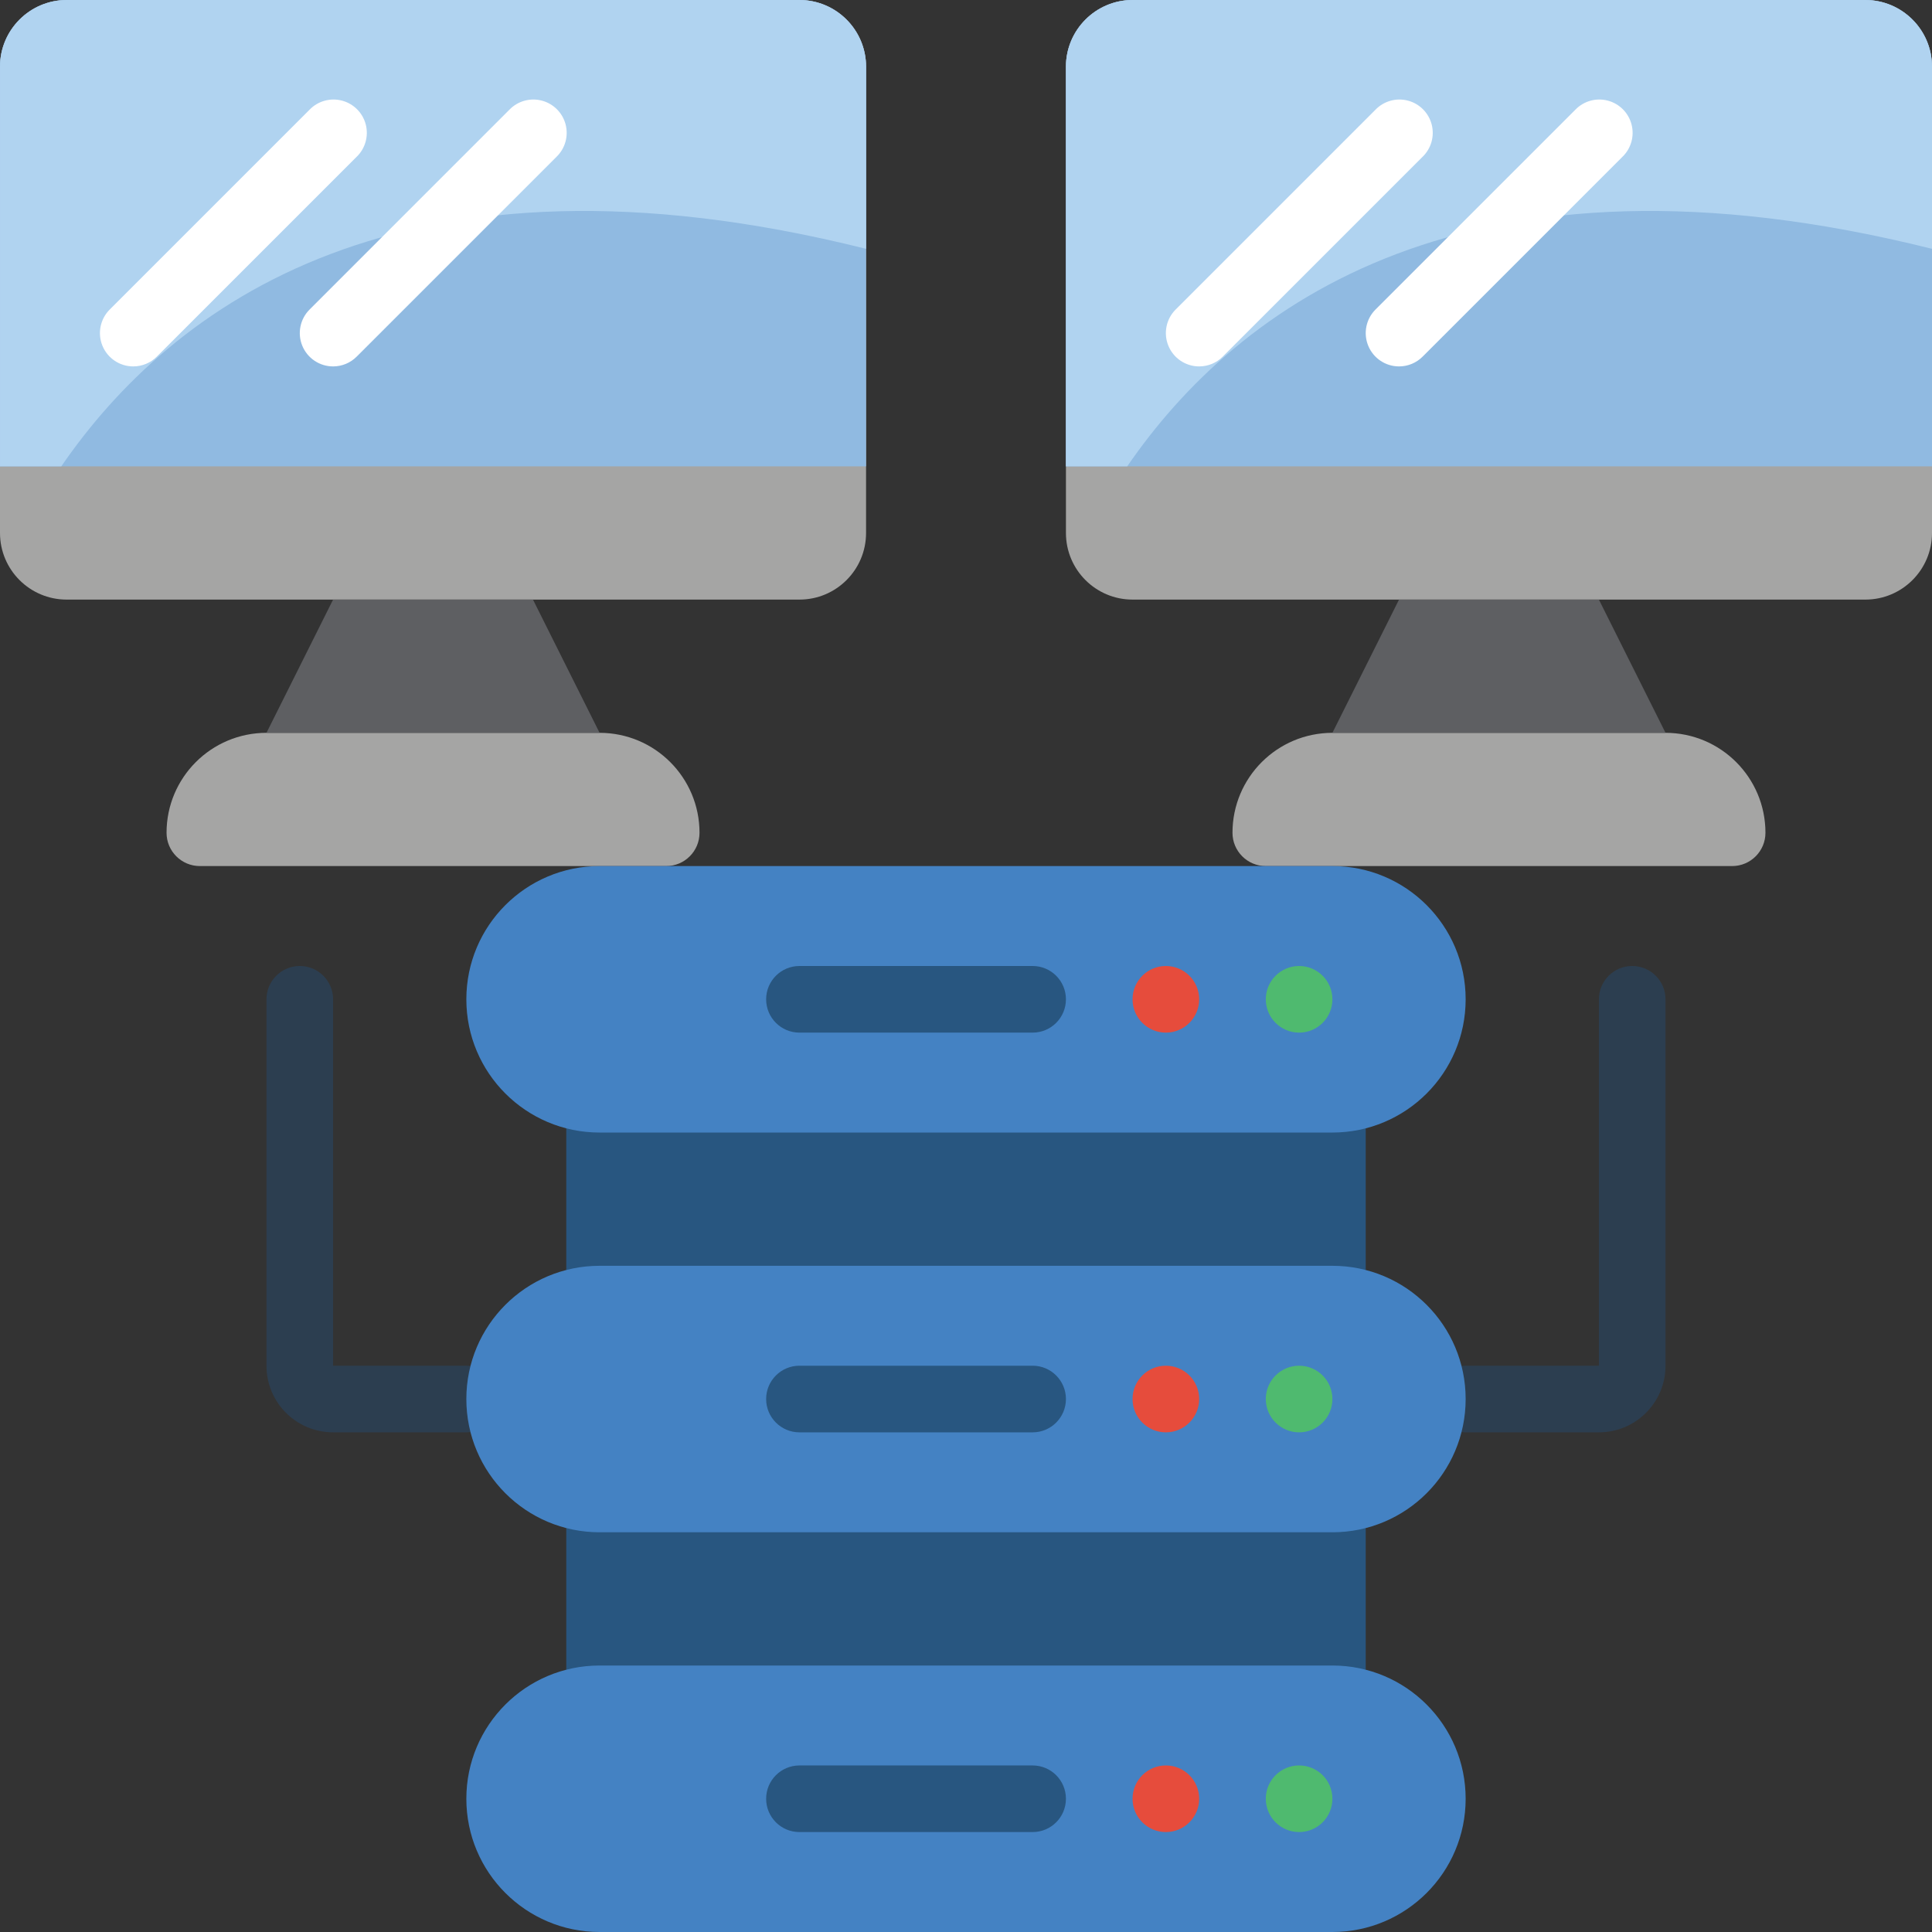
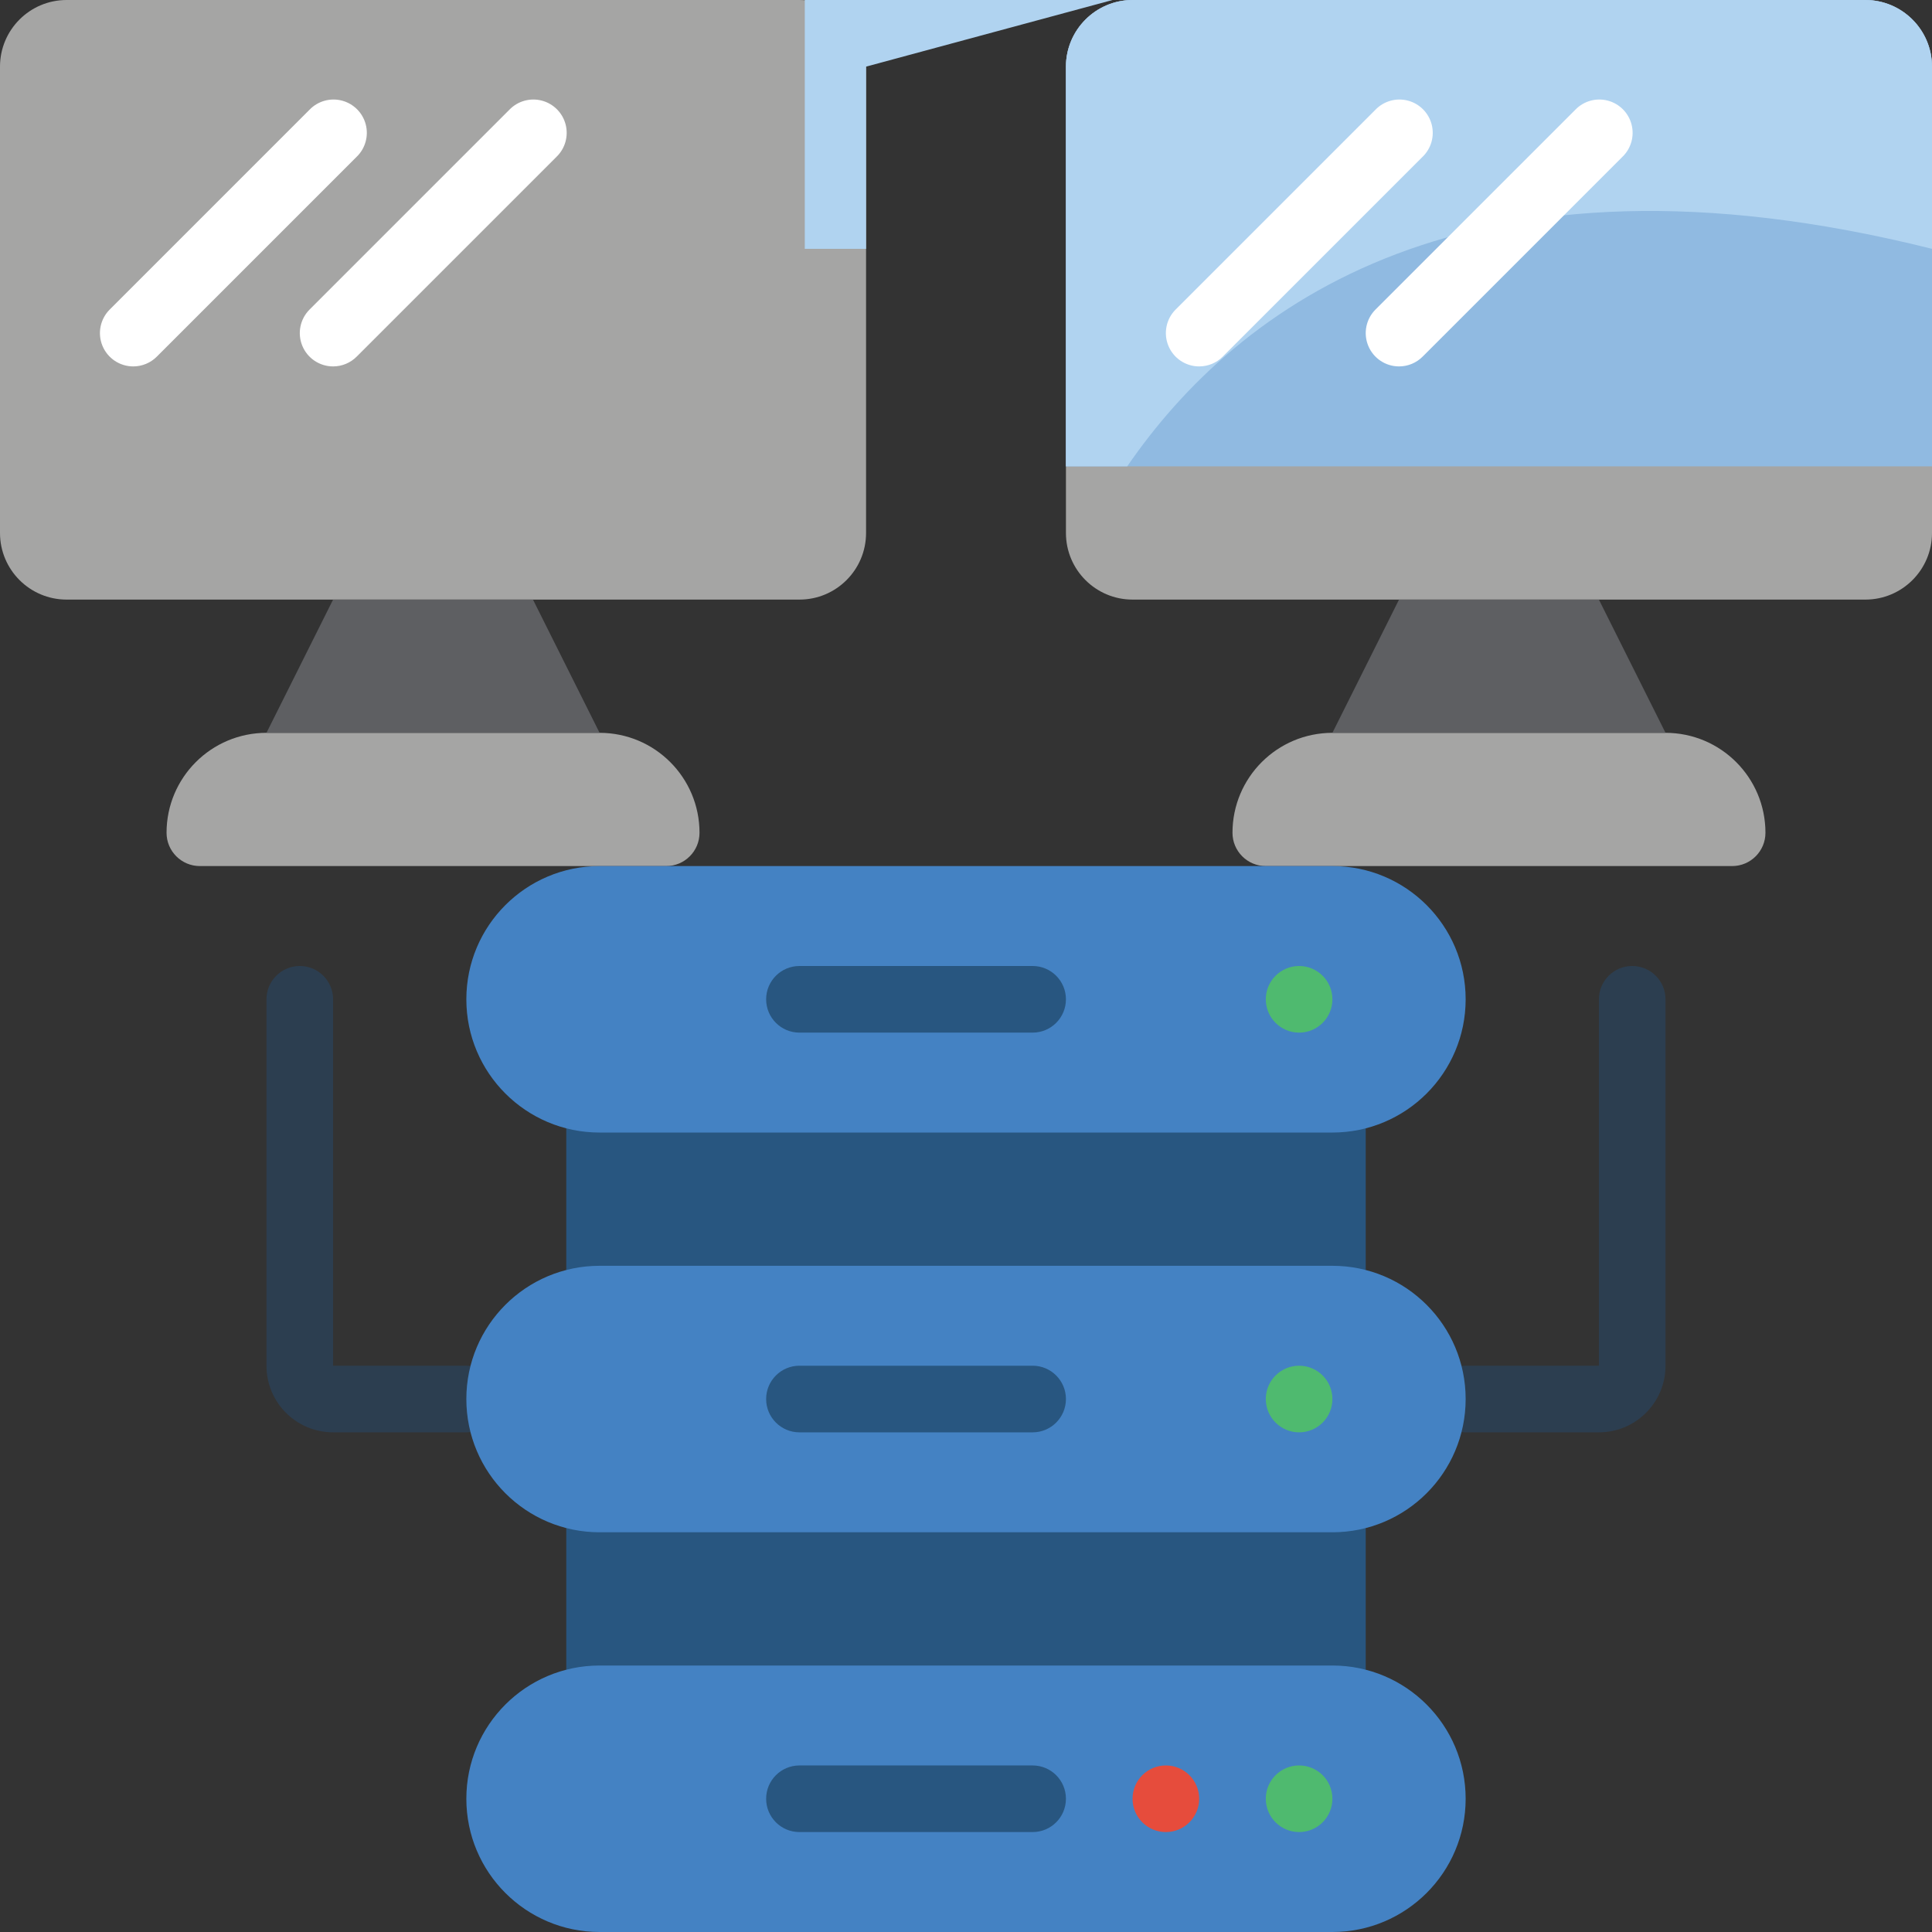
<svg xmlns="http://www.w3.org/2000/svg" height="512pt" viewBox="0 0 512 512" width="512pt">
  <rect x="0" y="0" width="512" height="512" fill="#333333" stroke="none" />
  <path d="m300.137 0h194.207c9.75 0 17.656 7.906 17.656 17.656v123.586c0 9.75-7.906 17.656-17.656 17.656h-194.207c-9.75 0-17.652-7.906-17.652-17.656v-123.586c0-9.75 7.902-17.656 17.652-17.656zm0 0" fill="#a5a5a4" />
  <path d="m459.035 229.516h-123.586c-4.875 0-8.828-3.949-8.828-8.824 0-14.629 11.855-26.484 26.48-26.484h88.277c14.625 0 26.484 11.855 26.484 26.484 0 4.875-3.953 8.824-8.828 8.824zm0 0" fill="#a5a5a4" />
  <path d="m423.723 158.898h-52.965l-17.656 35.309h88.277zm0 0" fill="#5e5f62" />
  <path d="m512 17.656v105.93h-229.516v-105.93c.027-9.738 7.914-17.629 17.652-17.656h194.207c9.738.027 17.629 7.918 17.656 17.656zm0 0" fill="#90bae1" />
  <path d="m17.656 0h194.207c9.75 0 17.652 7.906 17.652 17.656v123.586c0 9.75-7.902 17.656-17.652 17.656h-194.207c-9.75 0-17.656-7.906-17.656-17.656v-123.586c0-9.75 7.906-17.656 17.656-17.656zm0 0" fill="#a5a5a4" />
  <path d="m176.551 229.516h-123.586c-4.875 0-8.828-3.949-8.828-8.824 0-14.629 11.859-26.484 26.484-26.484h88.277c14.625 0 26.48 11.855 26.48 26.484 0 4.875-3.953 8.824-8.828 8.824zm0 0" fill="#a5a5a4" />
  <path d="m141.242 158.898h-52.965l-17.656 35.309h88.277zm0 0" fill="#5e5f62" />
-   <path d="m229.516 17.656v105.93h-229.516v-105.93c.027-9.738 7.918-17.629 17.656-17.656h194.207c9.738.027 17.625 7.918 17.652 17.656zm0 0" fill="#90bae1" />
-   <path d="m229.516 17.656v48.285c-123.23-30.809-184.141 15.273-213.273 57.645h-16.242v-105.93c.027-9.738 7.918-17.629 17.656-17.656h194.207c9.738.027 17.625 7.918 17.652 17.656zm0 0" fill="#b0d3f0" />
+   <path d="m229.516 17.656v48.285h-16.242v-105.93c.027-9.738 7.918-17.629 17.656-17.656h194.207c9.738.027 17.625 7.918 17.652 17.656zm0 0" fill="#b0d3f0" />
  <path d="m512 17.656v48.285c-123.234-30.809-184.145 15.273-213.273 57.645h-16.242v-105.93c.027-9.738 7.914-17.629 17.652-17.656h194.207c9.738.027 17.629 7.918 17.656 17.656zm0 0" fill="#b0d3f0" />
  <path d="m123.586 379.586h-35.309c-9.754 0-17.656-7.902-17.656-17.656v-97.102c0-4.875 3.953-8.828 8.828-8.828s8.828 3.953 8.828 8.828v97.102h35.309c4.875 0 8.828 3.953 8.828 8.828s-3.953 8.828-8.828 8.828zm0 0" fill="#2c3e50" />
  <path d="m423.723 379.586h-35.309c-4.875 0-8.828-3.953-8.828-8.828s3.953-8.828 8.828-8.828h35.309v-97.102c0-4.875 3.953-8.828 8.828-8.828s8.828 3.953 8.828 8.828v97.102c0 9.754-7.902 17.656-17.656 17.656zm0 0" fill="#2c3e50" />
  <path d="m150.07 298.992h211.859v37.605h-211.859zm0 0" fill="#285680" />
  <path d="m150.07 404.922h211.859v37.605h-211.859zm0 0" fill="#285680" />
  <path d="m158.898 229.516h194.203c19.504 0 35.312 15.812 35.312 35.312s-15.809 35.309-35.312 35.309h-194.203c-19.504 0-35.312-15.809-35.312-35.309s15.809-35.312 35.312-35.312zm0 0" fill="#4482c3" />
  <path d="m158.898 441.379h194.203c19.504 0 35.312 15.809 35.312 35.312 0 19.5-15.809 35.309-35.312 35.309h-194.203c-19.504 0-35.312-15.809-35.312-35.309 0-19.504 15.809-35.312 35.312-35.312zm0 0" fill="#4482c3" />
  <path d="m158.898 335.449h194.203c19.504 0 35.312 15.809 35.312 35.309 0 19.504-15.809 35.312-35.312 35.312h-194.203c-19.504 0-35.312-15.809-35.312-35.312 0-19.5 15.809-35.309 35.312-35.309zm0 0" fill="#4482c3" />
  <path d="m353.102 264.828c0 4.875-3.949 8.828-8.824 8.828s-8.828-3.953-8.828-8.828 3.953-8.828 8.828-8.828 8.824 3.953 8.824 8.828zm0 0" fill="#4fba6f" />
-   <path d="m317.793 264.828c0 4.875-3.953 8.828-8.828 8.828s-8.828-3.953-8.828-8.828 3.953-8.828 8.828-8.828 8.828 3.953 8.828 8.828zm0 0" fill="#e64c3c" />
  <path d="m273.656 273.656h-61.793c-4.875 0-8.828-3.953-8.828-8.828s3.953-8.828 8.828-8.828h61.793c4.875 0 8.828 3.953 8.828 8.828s-3.953 8.828-8.828 8.828zm0 0" fill="#285680" />
  <path d="m353.102 370.758c0 4.875-3.949 8.828-8.824 8.828s-8.828-3.953-8.828-8.828 3.953-8.828 8.828-8.828 8.824 3.953 8.824 8.828zm0 0" fill="#4fba6f" />
-   <path d="m317.793 370.758c0 4.875-3.953 8.828-8.828 8.828s-8.828-3.953-8.828-8.828 3.953-8.828 8.828-8.828 8.828 3.953 8.828 8.828zm0 0" fill="#e64c3c" />
  <path d="m273.656 379.586h-61.793c-4.875 0-8.828-3.953-8.828-8.828s3.953-8.828 8.828-8.828h61.793c4.875 0 8.828 3.953 8.828 8.828s-3.953 8.828-8.828 8.828zm0 0" fill="#285680" />
  <path d="m353.102 476.691c0 4.875-3.949 8.824-8.824 8.824s-8.828-3.949-8.828-8.824c0-4.879 3.953-8.828 8.828-8.828s8.824 3.949 8.824 8.828zm0 0" fill="#4fba6f" />
  <path d="m317.793 476.691c0 4.875-3.953 8.824-8.828 8.824s-8.828-3.949-8.828-8.824c0-4.879 3.953-8.828 8.828-8.828s8.828 3.949 8.828 8.828zm0 0" fill="#e64c3c" />
  <path d="m273.656 485.516h-61.793c-4.875 0-8.828-3.949-8.828-8.824 0-4.879 3.953-8.828 8.828-8.828h61.793c4.875 0 8.828 3.949 8.828 8.828 0 4.875-3.953 8.824-8.828 8.824zm0 0" fill="#285680" />
  <g fill="#fff">
    <path d="m35.309 97.102c-3.566 0-6.785-2.148-8.152-5.449-1.367-3.297-.609-7.094 1.914-9.617l52.965-52.965c2.215-2.297 5.5-3.215 8.586-2.41 3.086.809 5.496 3.219 6.305 6.305.805 3.09-.113 6.371-2.41 8.586l-52.965 52.965c-1.656 1.656-3.898 2.586-6.242 2.586zm0 0" />
    <path d="m88.277 97.102c-3.57 0-6.789-2.148-8.156-5.449-1.363-3.297-.609-7.094 1.914-9.617l52.965-52.965c2.215-2.297 5.5-3.215 8.586-2.41 3.086.809 5.496 3.219 6.305 6.305.809 3.09-.113 6.371-2.406 8.586l-52.969 52.965c-1.652 1.656-3.898 2.586-6.238 2.586zm0 0" />
    <path d="m317.793 97.102c-3.57 0-6.789-2.148-8.152-5.449-1.367-3.297-.613-7.094 1.91-9.617l52.965-52.965c2.219-2.297 5.5-3.215 8.586-2.41 3.086.809 5.496 3.219 6.305 6.305.809 3.09-.113 6.371-2.406 8.586l-52.965 52.965c-1.656 1.656-3.902 2.586-6.242 2.586zm0 0" />
    <path d="m370.758 97.102c-3.57 0-6.785-2.148-8.152-5.449-1.367-3.297-.613-7.094 1.91-9.617l52.969-52.965c2.215-2.297 5.496-3.215 8.582-2.41 3.09.809 5.5 3.219 6.305 6.305.809 3.09-.109 6.371-2.406 8.586l-52.965 52.965c-1.656 1.656-3.898 2.586-6.242 2.586zm0 0" />
  </g>
</svg>